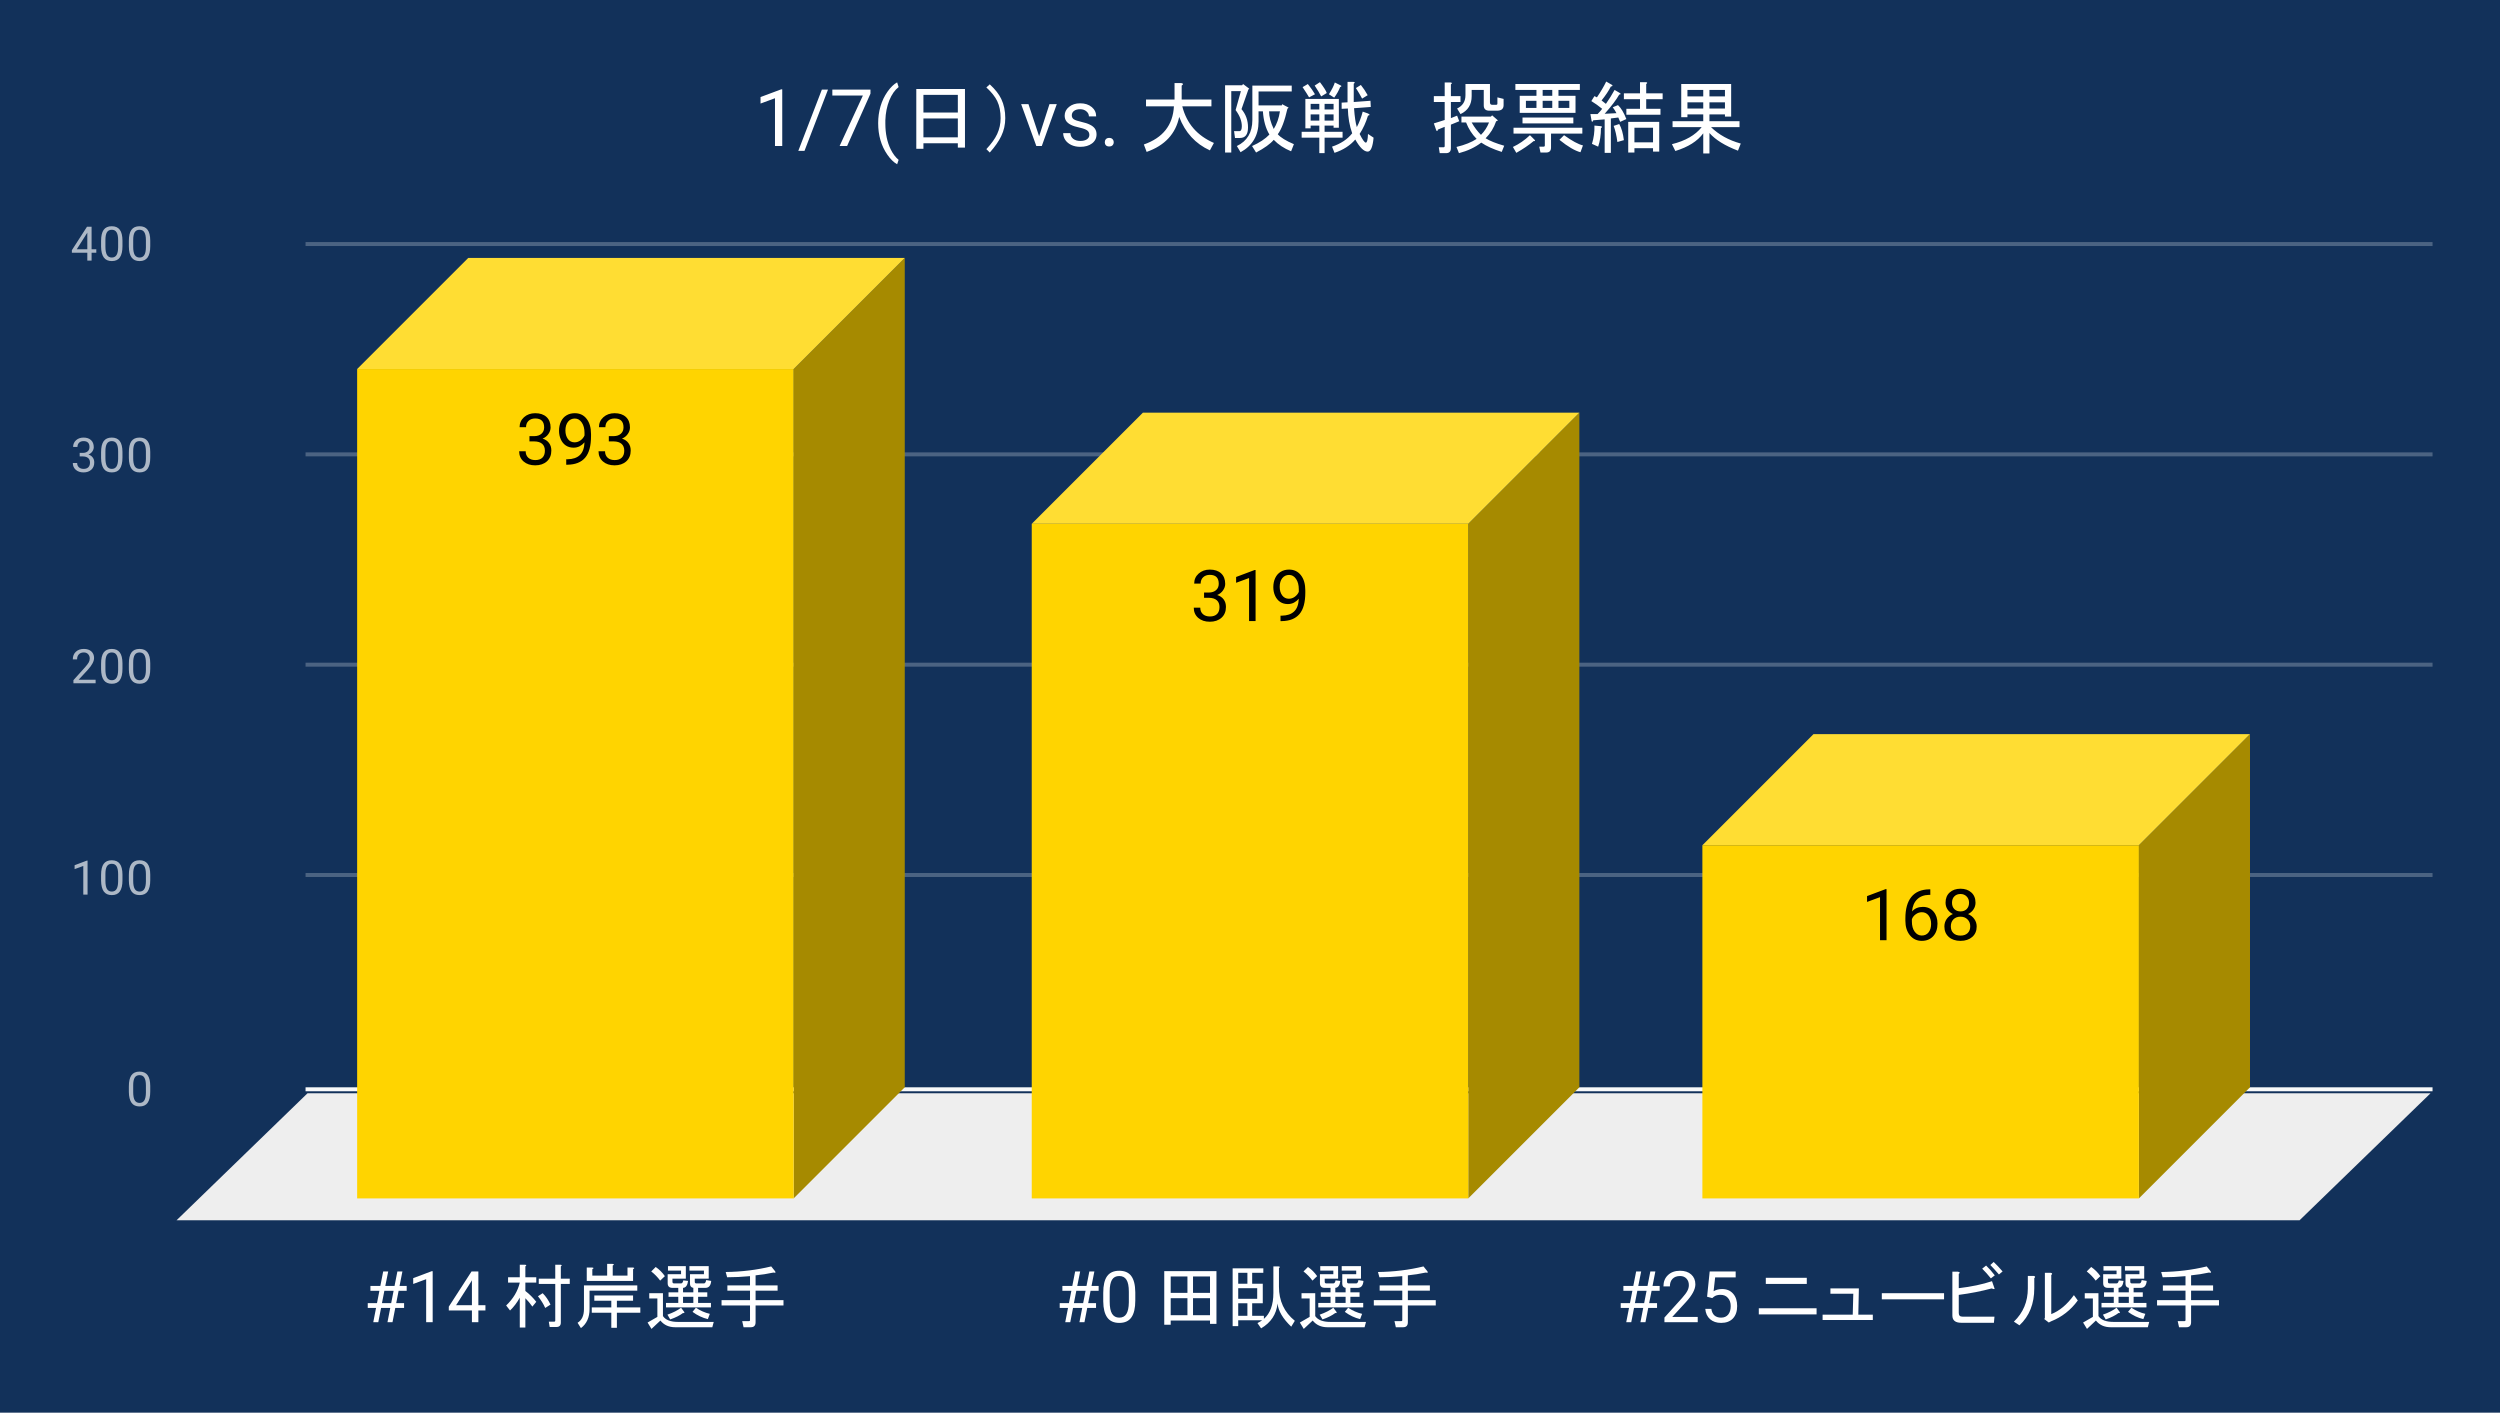
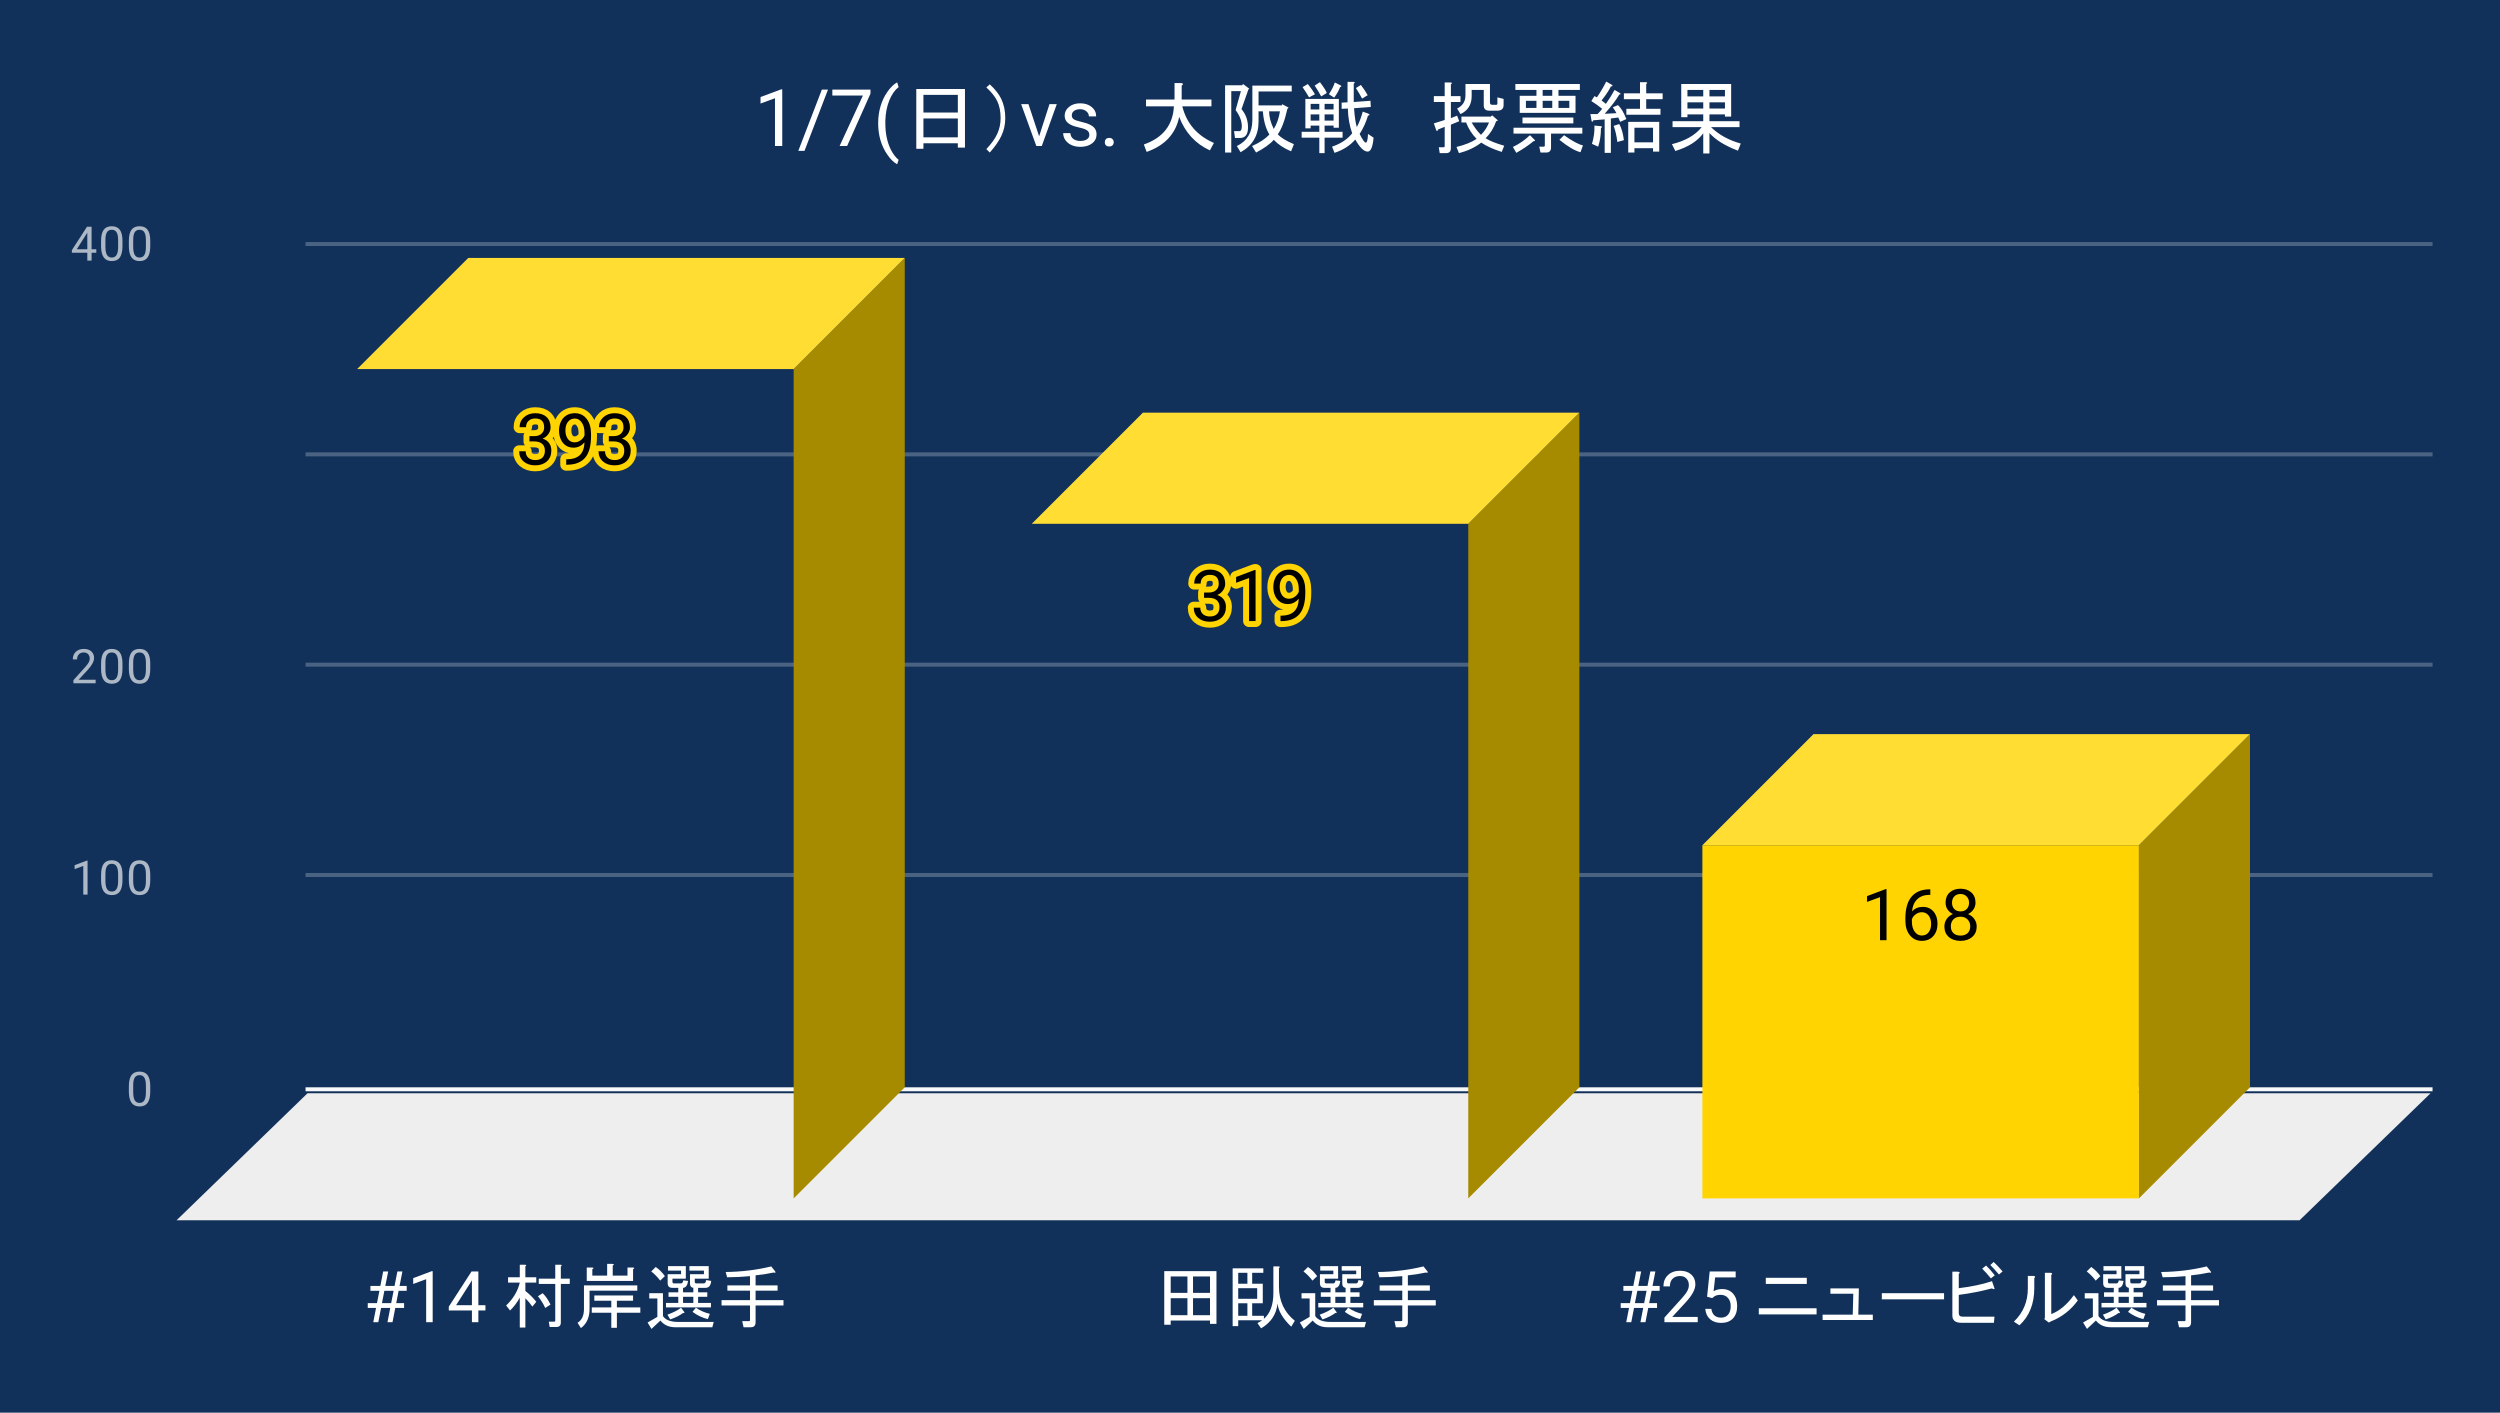
<svg xmlns="http://www.w3.org/2000/svg" version="1.1" viewBox="0.0 0.0 630.0 356.0" fill="none" stroke="none" stroke-linecap="square" stroke-miterlimit="10" width="630" height="356">
  <path fill="#12315a" d="M0 0L630.0 0L630.0 356.0L0 356.0L0 0Z" fill-rule="nonzero" />
  <path stroke="#f8f9fa" stroke-width="1.0" stroke-linecap="butt" d="M77.5 274.5L612.5 274.5" fill-rule="nonzero" />
  <path fill="#eeeeee" d="M44.5 307.5L77.5 275.5L612.5 275.5L579.5 307.5Z" fill-rule="nonzero" />
  <path stroke="#4b6382" stroke-width="1.0" stroke-linecap="butt" d="M77.5 220.5L612.5 220.5" fill-rule="nonzero" />
  <path stroke="#4b6382" stroke-width="1.0" stroke-linecap="butt" d="M77.5 167.5L612.5 167.5" fill-rule="nonzero" />
  <path stroke="#4b6382" stroke-width="1.0" stroke-linecap="butt" d="M77.5 114.5L612.5 114.5" fill-rule="nonzero" />
  <path stroke="#4b6382" stroke-width="1.0" stroke-linecap="butt" d="M77.5 61.5L612.5 61.5" fill-rule="nonzero" />
  <clipPath id="id_0">
    <path d="M44.8 61.167L612.2 61.167L612.2 307.2L44.8 307.2L44.8 61.167Z" clip-rule="nonzero" />
  </clipPath>
  <path fill="#a68a00" clip-path="url(#id_0)" d="M228.0 65.0L228.0 274.0L200.0 302.0L200.0 93.0Z" fill-rule="nonzero" />
  <path fill="#ffdd33" clip-path="url(#id_0)" d="M200.0 93.0L90.0 93.0L118.0 65.0L228.0 65.0Z" fill-rule="nonzero" />
  <path stroke="#000000" stroke-width="2.0" stroke-linecap="butt" stroke-opacity="0.0" clip-path="url(#id_0)" d="M200.0 302.0L90.0 302.0L90.0 93.0L200.0 93.0Z" fill-rule="nonzero" />
-   <path fill="#ffd400" clip-path="url(#id_0)" d="M200.0 302.0L90.0 302.0L90.0 93.0L200.0 93.0Z" fill-rule="nonzero" />
  <path fill="#a68a00" clip-path="url(#id_0)" d="M398.0 104.0L398.0 274.0L370.0 302.0L370.0 132.0Z" fill-rule="nonzero" />
  <path fill="#ffdd33" clip-path="url(#id_0)" d="M370.0 132.0L260.0 132.0L288.0 104.0L398.0 104.0Z" fill-rule="nonzero" />
  <path stroke="#000000" stroke-width="2.0" stroke-linecap="butt" stroke-opacity="0.0" clip-path="url(#id_0)" d="M370.0 302.0L260.0 302.0L260.0 132.0L370.0 132.0Z" fill-rule="nonzero" />
-   <path fill="#ffd400" clip-path="url(#id_0)" d="M370.0 302.0L260.0 302.0L260.0 132.0L370.0 132.0Z" fill-rule="nonzero" />
  <path fill="#a68a00" clip-path="url(#id_0)" d="M567.0 185.0L567.0 274.0L539.0 302.0L539.0 213.0Z" fill-rule="nonzero" />
  <path fill="#ffdd33" clip-path="url(#id_0)" d="M539.0 213.0L429.0 213.0L457.0 185.0L567.0 185.0Z" fill-rule="nonzero" />
  <path stroke="#000000" stroke-width="2.0" stroke-linecap="butt" stroke-opacity="0.0" clip-path="url(#id_0)" d="M539.0 302.0L429.0 302.0L429.0 213.0L539.0 213.0Z" fill-rule="nonzero" />
  <path fill="#ffd400" clip-path="url(#id_0)" d="M539.0 302.0L429.0 302.0L429.0 213.0L539.0 213.0Z" fill-rule="nonzero" />
  <path stroke="#ffd400" stroke-width="3.0" stroke-linejoin="round" stroke-linecap="round" d="M133.422 109.907L134.656 109.907Q135.797 109.892 136.453 109.298Q137.125 108.704 137.125 107.704Q137.125 105.454 134.875 105.454Q133.828 105.454 133.188 106.064Q132.562 106.657 132.562 107.657L130.938 107.657Q130.938 106.142 132.047 105.142Q133.172 104.126 134.875 104.126Q136.688 104.126 137.719 105.079Q138.75 106.032 138.75 107.735Q138.75 108.579 138.203 109.36Q137.672 110.142 136.734 110.532Q137.781 110.86 138.359 111.642Q138.938 112.407 138.938 113.532Q138.938 115.251 137.812 116.267Q136.688 117.267 134.875 117.267Q133.078 117.267 131.953 116.298Q130.828 115.314 130.828 113.72L132.469 113.72Q132.469 114.735 133.125 115.345Q133.781 115.939 134.891 115.939Q136.062 115.939 136.688 115.329Q137.312 114.72 137.312 113.564Q137.312 112.439 136.625 111.845Q135.938 111.251 134.656 111.235L133.422 111.235L133.422 109.907ZM147.297 111.47Q146.781 112.079 146.078 112.454Q145.375 112.814 144.531 112.814Q143.422 112.814 142.594 112.267Q141.781 111.72 141.328 110.735Q140.875 109.751 140.875 108.548Q140.875 107.267 141.359 106.235Q141.859 105.204 142.75 104.673Q143.641 104.126 144.844 104.126Q146.734 104.126 147.828 105.548Q148.938 106.954 148.938 109.407L148.938 109.892Q148.938 113.626 147.453 115.345Q145.984 117.064 143.0 117.11L142.688 117.11L142.688 115.735L143.031 115.735Q145.031 115.704 146.109 114.689Q147.203 113.673 147.297 111.47ZM144.797 111.47Q145.609 111.47 146.297 110.97Q146.984 110.47 147.297 109.735L147.297 109.079Q147.297 107.485 146.609 106.485Q145.922 105.47 144.859 105.47Q143.781 105.47 143.125 106.298Q142.484 107.126 142.484 108.47Q142.484 109.767 143.109 110.626Q143.734 111.47 144.797 111.47ZM153.422 109.907L154.656 109.907Q155.797 109.892 156.453 109.298Q157.125 108.704 157.125 107.704Q157.125 105.454 154.875 105.454Q153.828 105.454 153.188 106.064Q152.562 106.657 152.562 107.657L150.938 107.657Q150.938 106.142 152.047 105.142Q153.172 104.126 154.875 104.126Q156.688 104.126 157.719 105.079Q158.75 106.032 158.75 107.735Q158.75 108.579 158.203 109.36Q157.672 110.142 156.734 110.532Q157.781 110.86 158.359 111.642Q158.938 112.407 158.938 113.532Q158.938 115.251 157.812 116.267Q156.688 117.267 154.875 117.267Q153.078 117.267 151.953 116.298Q150.828 115.314 150.828 113.72L152.469 113.72Q152.469 114.735 153.125 115.345Q153.781 115.939 154.891 115.939Q156.062 115.939 156.688 115.329Q157.312 114.72 157.312 113.564Q157.312 112.439 156.625 111.845Q155.938 111.251 154.656 111.235L153.422 111.235L153.422 109.907Z" fill-rule="nonzero" />
  <path fill="#000000" d="M133.422 109.907L134.656 109.907Q135.797 109.892 136.453 109.298Q137.125 108.704 137.125 107.704Q137.125 105.454 134.875 105.454Q133.828 105.454 133.188 106.064Q132.562 106.657 132.562 107.657L130.938 107.657Q130.938 106.142 132.047 105.142Q133.172 104.126 134.875 104.126Q136.688 104.126 137.719 105.079Q138.75 106.032 138.75 107.735Q138.75 108.579 138.203 109.36Q137.672 110.142 136.734 110.532Q137.781 110.86 138.359 111.642Q138.938 112.407 138.938 113.532Q138.938 115.251 137.812 116.267Q136.688 117.267 134.875 117.267Q133.078 117.267 131.953 116.298Q130.828 115.314 130.828 113.72L132.469 113.72Q132.469 114.735 133.125 115.345Q133.781 115.939 134.891 115.939Q136.062 115.939 136.688 115.329Q137.312 114.72 137.312 113.564Q137.312 112.439 136.625 111.845Q135.938 111.251 134.656 111.235L133.422 111.235L133.422 109.907ZM147.297 111.47Q146.781 112.079 146.078 112.454Q145.375 112.814 144.531 112.814Q143.422 112.814 142.594 112.267Q141.781 111.72 141.328 110.735Q140.875 109.751 140.875 108.548Q140.875 107.267 141.359 106.235Q141.859 105.204 142.75 104.673Q143.641 104.126 144.844 104.126Q146.734 104.126 147.828 105.548Q148.938 106.954 148.938 109.407L148.938 109.892Q148.938 113.626 147.453 115.345Q145.984 117.064 143.0 117.11L142.688 117.11L142.688 115.735L143.031 115.735Q145.031 115.704 146.109 114.689Q147.203 113.673 147.297 111.47ZM144.797 111.47Q145.609 111.47 146.297 110.97Q146.984 110.47 147.297 109.735L147.297 109.079Q147.297 107.485 146.609 106.485Q145.922 105.47 144.859 105.47Q143.781 105.47 143.125 106.298Q142.484 107.126 142.484 108.47Q142.484 109.767 143.109 110.626Q143.734 111.47 144.797 111.47ZM153.422 109.907L154.656 109.907Q155.797 109.892 156.453 109.298Q157.125 108.704 157.125 107.704Q157.125 105.454 154.875 105.454Q153.828 105.454 153.188 106.064Q152.562 106.657 152.562 107.657L150.938 107.657Q150.938 106.142 152.047 105.142Q153.172 104.126 154.875 104.126Q156.688 104.126 157.719 105.079Q158.75 106.032 158.75 107.735Q158.75 108.579 158.203 109.36Q157.672 110.142 156.734 110.532Q157.781 110.86 158.359 111.642Q158.938 112.407 158.938 113.532Q158.938 115.251 157.812 116.267Q156.688 117.267 154.875 117.267Q153.078 117.267 151.953 116.298Q150.828 115.314 150.828 113.72L152.469 113.72Q152.469 114.735 153.125 115.345Q153.781 115.939 154.891 115.939Q156.062 115.939 156.688 115.329Q157.312 114.72 157.312 113.564Q157.312 112.439 156.625 111.845Q155.938 111.251 154.656 111.235L153.422 111.235L153.422 109.907Z" fill-rule="nonzero" />
  <path stroke="#ffd400" stroke-width="3.0" stroke-linejoin="round" stroke-linecap="round" d="M303.422 149.318L304.656 149.318Q305.797 149.303 306.453 148.709Q307.125 148.115 307.125 147.115Q307.125 144.865 304.875 144.865Q303.828 144.865 303.188 145.475Q302.562 146.068 302.562 147.068L300.938 147.068Q300.938 145.553 302.047 144.553Q303.172 143.537 304.875 143.537Q306.688 143.537 307.719 144.49Q308.75 145.443 308.75 147.147Q308.75 147.99 308.203 148.772Q307.672 149.553 306.734 149.943Q307.781 150.272 308.359 151.053Q308.938 151.818 308.938 152.943Q308.938 154.662 307.812 155.678Q306.688 156.678 304.875 156.678Q303.078 156.678 301.953 155.709Q300.828 154.725 300.828 153.131L302.469 153.131Q302.469 154.147 303.125 154.756Q303.781 155.35 304.891 155.35Q306.062 155.35 306.688 154.74Q307.312 154.131 307.312 152.975Q307.312 151.85 306.625 151.256Q305.938 150.662 304.656 150.647L303.422 150.647L303.422 149.318ZM316.406 156.506L314.766 156.506L314.766 145.662L311.5 146.865L311.5 145.397L316.156 143.647L316.406 143.647L316.406 156.506ZM327.297 150.881Q326.781 151.49 326.078 151.865Q325.375 152.225 324.531 152.225Q323.422 152.225 322.594 151.678Q321.781 151.131 321.328 150.147Q320.875 149.162 320.875 147.959Q320.875 146.678 321.359 145.647Q321.859 144.615 322.75 144.084Q323.641 143.537 324.844 143.537Q326.734 143.537 327.828 144.959Q328.938 146.365 328.938 148.818L328.938 149.303Q328.938 153.037 327.453 154.756Q325.984 156.475 323.0 156.522L322.688 156.522L322.688 155.147L323.031 155.147Q325.031 155.115 326.109 154.1Q327.203 153.084 327.297 150.881ZM324.797 150.881Q325.609 150.881 326.297 150.381Q326.984 149.881 327.297 149.147L327.297 148.49Q327.297 146.897 326.609 145.897Q325.922 144.881 324.859 144.881Q323.781 144.881 323.125 145.709Q322.484 146.537 322.484 147.881Q322.484 149.178 323.109 150.037Q323.734 150.881 324.797 150.881Z" fill-rule="nonzero" />
  <path fill="#000000" d="M303.422 149.318L304.656 149.318Q305.797 149.303 306.453 148.709Q307.125 148.115 307.125 147.115Q307.125 144.865 304.875 144.865Q303.828 144.865 303.188 145.475Q302.562 146.068 302.562 147.068L300.938 147.068Q300.938 145.553 302.047 144.553Q303.172 143.537 304.875 143.537Q306.688 143.537 307.719 144.49Q308.75 145.443 308.75 147.147Q308.75 147.99 308.203 148.772Q307.672 149.553 306.734 149.943Q307.781 150.272 308.359 151.053Q308.938 151.818 308.938 152.943Q308.938 154.662 307.812 155.678Q306.688 156.678 304.875 156.678Q303.078 156.678 301.953 155.709Q300.828 154.725 300.828 153.131L302.469 153.131Q302.469 154.147 303.125 154.756Q303.781 155.35 304.891 155.35Q306.062 155.35 306.688 154.74Q307.312 154.131 307.312 152.975Q307.312 151.85 306.625 151.256Q305.938 150.662 304.656 150.647L303.422 150.647L303.422 149.318ZM316.406 156.506L314.766 156.506L314.766 145.662L311.5 146.865L311.5 145.397L316.156 143.647L316.406 143.647L316.406 156.506ZM327.297 150.881Q326.781 151.49 326.078 151.865Q325.375 152.225 324.531 152.225Q323.422 152.225 322.594 151.678Q321.781 151.131 321.328 150.147Q320.875 149.162 320.875 147.959Q320.875 146.678 321.359 145.647Q321.859 144.615 322.75 144.084Q323.641 143.537 324.844 143.537Q326.734 143.537 327.828 144.959Q328.938 146.365 328.938 148.818L328.938 149.303Q328.938 153.037 327.453 154.756Q325.984 156.475 323.0 156.522L322.688 156.522L322.688 155.147L323.031 155.147Q325.031 155.115 326.109 154.1Q327.203 153.084 327.297 150.881ZM324.797 150.881Q325.609 150.881 326.297 150.381Q326.984 149.881 327.297 149.147L327.297 148.49Q327.297 146.897 326.609 145.897Q325.922 144.881 324.859 144.881Q323.781 144.881 323.125 145.709Q322.484 146.537 322.484 147.881Q322.484 149.178 323.109 150.037Q323.734 150.881 324.797 150.881Z" fill-rule="nonzero" />
  <path stroke="#ffd400" stroke-width="3.0" stroke-linejoin="round" stroke-linecap="round" d="M475.406 236.926L473.766 236.926L473.766 226.082L470.5 227.285L470.5 225.817L475.156 224.067L475.406 224.067L475.406 236.926ZM486.438 224.113L486.438 225.504L486.141 225.504Q484.25 225.535 483.125 226.629Q482.0 227.707 481.828 229.692Q482.828 228.535 484.578 228.535Q486.25 228.535 487.25 229.723Q488.25 230.895 488.25 232.754Q488.25 234.723 487.172 235.91Q486.094 237.098 484.281 237.098Q482.453 237.098 481.297 235.692Q480.156 234.285 480.156 232.051L480.156 231.426Q480.156 227.895 481.656 226.035Q483.172 224.16 486.156 224.113L486.438 224.113ZM484.312 229.879Q483.469 229.879 482.766 230.395Q482.062 230.895 481.797 231.645L481.797 232.238Q481.797 233.817 482.5 234.785Q483.219 235.754 484.281 235.754Q485.375 235.754 486.0 234.957Q486.641 234.145 486.641 232.832Q486.641 231.504 486.0 230.692Q485.359 229.879 484.312 229.879ZM497.828 227.473Q497.828 228.426 497.312 229.176Q496.812 229.926 495.953 230.348Q496.953 230.77 497.531 231.598Q498.125 232.426 498.125 233.473Q498.125 235.129 497.0 236.113Q495.875 237.098 494.047 237.098Q492.203 237.098 491.094 236.113Q489.984 235.129 489.984 233.473Q489.984 232.442 490.547 231.613Q491.125 230.77 492.125 230.332Q491.266 229.91 490.766 229.16Q490.281 228.41 490.281 227.473Q490.281 225.848 491.312 224.91Q492.359 223.957 494.047 223.957Q495.734 223.957 496.781 224.91Q497.828 225.848 497.828 227.473ZM496.5 233.442Q496.5 232.363 495.812 231.692Q495.141 231.004 494.031 231.004Q492.938 231.004 492.266 231.676Q491.609 232.348 491.609 233.442Q491.609 234.52 492.25 235.145Q492.906 235.77 494.047 235.77Q495.203 235.77 495.844 235.145Q496.5 234.52 496.5 233.442ZM494.047 225.285Q493.094 225.285 492.5 225.879Q491.906 226.473 491.906 227.488Q491.906 228.473 492.484 229.082Q493.078 229.676 494.047 229.676Q495.031 229.676 495.609 229.082Q496.203 228.473 496.203 227.504Q496.203 226.52 495.594 225.91Q494.984 225.285 494.047 225.285Z" fill-rule="nonzero" />
  <path fill="#000000" d="M475.406 236.926L473.766 236.926L473.766 226.082L470.5 227.285L470.5 225.817L475.156 224.067L475.406 224.067L475.406 236.926ZM486.438 224.113L486.438 225.504L486.141 225.504Q484.25 225.535 483.125 226.629Q482.0 227.707 481.828 229.692Q482.828 228.535 484.578 228.535Q486.25 228.535 487.25 229.723Q488.25 230.895 488.25 232.754Q488.25 234.723 487.172 235.91Q486.094 237.098 484.281 237.098Q482.453 237.098 481.297 235.692Q480.156 234.285 480.156 232.051L480.156 231.426Q480.156 227.895 481.656 226.035Q483.172 224.16 486.156 224.113L486.438 224.113ZM484.312 229.879Q483.469 229.879 482.766 230.395Q482.062 230.895 481.797 231.645L481.797 232.238Q481.797 233.817 482.5 234.785Q483.219 235.754 484.281 235.754Q485.375 235.754 486.0 234.957Q486.641 234.145 486.641 232.832Q486.641 231.504 486.0 230.692Q485.359 229.879 484.312 229.879ZM497.828 227.473Q497.828 228.426 497.312 229.176Q496.812 229.926 495.953 230.348Q496.953 230.77 497.531 231.598Q498.125 232.426 498.125 233.473Q498.125 235.129 497.0 236.113Q495.875 237.098 494.047 237.098Q492.203 237.098 491.094 236.113Q489.984 235.129 489.984 233.473Q489.984 232.442 490.547 231.613Q491.125 230.77 492.125 230.332Q491.266 229.91 490.766 229.16Q490.281 228.41 490.281 227.473Q490.281 225.848 491.312 224.91Q492.359 223.957 494.047 223.957Q495.734 223.957 496.781 224.91Q497.828 225.848 497.828 227.473ZM496.5 233.442Q496.5 232.363 495.812 231.692Q495.141 231.004 494.031 231.004Q492.938 231.004 492.266 231.676Q491.609 232.348 491.609 233.442Q491.609 234.52 492.25 235.145Q492.906 235.77 494.047 235.77Q495.203 235.77 495.844 235.145Q496.5 234.52 496.5 233.442ZM494.047 225.285Q493.094 225.285 492.5 225.879Q491.906 226.473 491.906 227.488Q491.906 228.473 492.484 229.082Q493.078 229.676 494.047 229.676Q495.031 229.676 495.609 229.082Q496.203 228.473 496.203 227.504Q496.203 226.52 495.594 225.91Q494.984 225.285 494.047 225.285Z" fill-rule="nonzero" />
  <path fill="#adb8c6" d="M37.862 275.059Q37.862 276.966 37.206 277.903Q36.566 278.825 35.175 278.825Q33.816 278.825 33.159 277.919Q32.503 277.012 32.472 275.2L32.472 273.762Q32.472 271.872 33.112 270.966Q33.769 270.044 35.159 270.044Q36.534 270.044 37.191 270.934Q37.847 271.809 37.862 273.653L37.862 275.059ZM36.769 273.575Q36.769 272.2 36.378 271.575Q36.003 270.934 35.159 270.934Q34.331 270.934 33.941 271.575Q33.566 272.2 33.566 273.497L33.566 275.231Q33.566 276.606 33.956 277.278Q34.362 277.934 35.175 277.934Q35.972 277.934 36.362 277.309Q36.753 276.684 36.769 275.356L36.769 273.575Z" fill-rule="nonzero" />
  <path fill="#adb8c6" d="M22.066 225.442L20.988 225.442L20.988 218.223L18.8 219.02L18.8 218.035L21.909 216.864L22.066 216.864L22.066 225.442ZM30.863 221.801Q30.863 223.707 30.206 224.645Q29.566 225.567 28.175 225.567Q26.816 225.567 26.159 224.66Q25.503 223.754 25.472 221.942L25.472 220.504Q25.472 218.614 26.113 217.707Q26.769 216.785 28.159 216.785Q29.534 216.785 30.191 217.676Q30.847 218.551 30.863 220.395L30.863 221.801ZM29.769 220.317Q29.769 218.942 29.378 218.317Q29.003 217.676 28.159 217.676Q27.331 217.676 26.941 218.317Q26.566 218.942 26.566 220.239L26.566 221.973Q26.566 223.348 26.956 224.02Q27.363 224.676 28.175 224.676Q28.972 224.676 29.363 224.051Q29.753 223.426 29.769 222.098L29.769 220.317ZM37.862 221.801Q37.862 223.707 37.206 224.645Q36.566 225.567 35.175 225.567Q33.816 225.567 33.159 224.66Q32.503 223.754 32.472 221.942L32.472 220.504Q32.472 218.614 33.112 217.707Q33.769 216.785 35.159 216.785Q36.534 216.785 37.191 217.676Q37.847 218.551 37.862 220.395L37.862 221.801ZM36.769 220.317Q36.769 218.942 36.378 218.317Q36.003 217.676 35.159 217.676Q34.331 217.676 33.941 218.317Q33.566 218.942 33.566 220.239L33.566 221.973Q33.566 223.348 33.956 224.02Q34.362 224.676 35.175 224.676Q35.972 224.676 36.362 224.051Q36.753 223.426 36.769 222.098L36.769 220.317Z" fill-rule="nonzero" />
  <path fill="#adb8c6" d="M24.097 172.183L18.503 172.183L18.503 171.402L21.456 168.121Q22.113 167.371 22.363 166.918Q22.613 166.449 22.613 165.949Q22.613 165.277 22.206 164.855Q21.816 164.418 21.128 164.418Q20.331 164.418 19.878 164.886Q19.425 165.34 19.425 166.168L18.347 166.168Q18.347 164.98 19.097 164.261Q19.863 163.527 21.128 163.527Q22.331 163.527 23.019 164.152Q23.706 164.777 23.706 165.824Q23.706 167.074 22.097 168.824L19.816 171.293L24.097 171.293L24.097 172.183ZM30.863 168.543Q30.863 170.449 30.206 171.386Q29.566 172.308 28.175 172.308Q26.816 172.308 26.159 171.402Q25.503 170.496 25.472 168.683L25.472 167.246Q25.472 165.355 26.113 164.449Q26.769 163.527 28.159 163.527Q29.534 163.527 30.191 164.418Q30.847 165.293 30.863 167.136L30.863 168.543ZM29.769 167.058Q29.769 165.683 29.378 165.058Q29.003 164.418 28.159 164.418Q27.331 164.418 26.941 165.058Q26.566 165.683 26.566 166.98L26.566 168.715Q26.566 170.09 26.956 170.761Q27.363 171.418 28.175 171.418Q28.972 171.418 29.363 170.793Q29.753 170.168 29.769 168.84L29.769 167.058ZM37.862 168.543Q37.862 170.449 37.206 171.386Q36.566 172.308 35.175 172.308Q33.816 172.308 33.159 171.402Q32.503 170.496 32.472 168.683L32.472 167.246Q32.472 165.355 33.112 164.449Q33.769 163.527 35.159 163.527Q36.534 163.527 37.191 164.418Q37.847 165.293 37.862 167.136L37.862 168.543ZM36.769 167.058Q36.769 165.683 36.378 165.058Q36.003 164.418 35.159 164.418Q34.331 164.418 33.941 165.058Q33.566 165.683 33.566 166.98L33.566 168.715Q33.566 170.09 33.956 170.761Q34.362 171.418 35.175 171.418Q35.972 171.418 36.362 170.793Q36.753 170.168 36.769 168.84L36.769 167.058Z" fill-rule="nonzero" />
-   <path fill="#adb8c6" d="M20.081 114.128L20.894 114.128Q21.675 114.112 22.113 113.722Q22.55 113.331 22.55 112.659Q22.55 111.159 21.05 111.159Q20.347 111.159 19.925 111.566Q19.519 111.972 19.519 112.628L18.425 112.628Q18.425 111.612 19.159 110.941Q19.909 110.269 21.05 110.269Q22.253 110.269 22.941 110.909Q23.628 111.55 23.628 112.691Q23.628 113.253 23.269 113.769Q22.909 114.284 22.284 114.55Q22.988 114.769 23.363 115.284Q23.753 115.8 23.753 116.55Q23.753 117.691 23.003 118.378Q22.253 119.05 21.05 119.05Q19.863 119.05 19.097 118.394Q18.347 117.737 18.347 116.675L19.441 116.675Q19.441 117.347 19.878 117.753Q20.316 118.159 21.066 118.159Q21.847 118.159 22.253 117.753Q22.675 117.331 22.675 116.566Q22.675 115.831 22.222 115.441Q21.769 115.034 20.894 115.019L20.081 115.019L20.081 114.128ZM30.863 115.284Q30.863 117.191 30.206 118.128Q29.566 119.05 28.175 119.05Q26.816 119.05 26.159 118.144Q25.503 117.237 25.472 115.425L25.472 113.987Q25.472 112.097 26.113 111.191Q26.769 110.269 28.159 110.269Q29.534 110.269 30.191 111.159Q30.847 112.034 30.863 113.878L30.863 115.284ZM29.769 113.8Q29.769 112.425 29.378 111.8Q29.003 111.159 28.159 111.159Q27.331 111.159 26.941 111.8Q26.566 112.425 26.566 113.722L26.566 115.456Q26.566 116.831 26.956 117.503Q27.363 118.159 28.175 118.159Q28.972 118.159 29.363 117.534Q29.753 116.909 29.769 115.581L29.769 113.8ZM37.862 115.284Q37.862 117.191 37.206 118.128Q36.566 119.05 35.175 119.05Q33.816 119.05 33.159 118.144Q32.503 117.237 32.472 115.425L32.472 113.987Q32.472 112.097 33.112 111.191Q33.769 110.269 35.159 110.269Q36.534 110.269 37.191 111.159Q37.847 112.034 37.862 113.878L37.862 115.284ZM36.769 113.8Q36.769 112.425 36.378 111.8Q36.003 111.159 35.159 111.159Q34.331 111.159 33.941 111.8Q33.566 112.425 33.566 113.722L33.566 115.456Q33.566 116.831 33.956 117.503Q34.362 118.159 35.175 118.159Q35.972 118.159 36.362 117.534Q36.753 116.909 36.769 115.581L36.769 113.8Z" fill-rule="nonzero" />
  <path fill="#adb8c6" d="M23.081 62.807L24.269 62.807L24.269 63.682L23.081 63.682L23.081 65.667L22.003 65.667L22.003 63.682L18.113 63.682L18.113 63.042L21.925 57.135L23.081 57.135L23.081 62.807ZM19.347 62.807L22.003 62.807L22.003 58.62L21.863 58.854L19.347 62.807ZM30.863 62.026Q30.863 63.932 30.206 64.87Q29.566 65.792 28.175 65.792Q26.816 65.792 26.159 64.885Q25.503 63.979 25.472 62.167L25.472 60.729Q25.472 58.839 26.113 57.932Q26.769 57.01 28.159 57.01Q29.534 57.01 30.191 57.901Q30.847 58.776 30.863 60.62L30.863 62.026ZM29.769 60.542Q29.769 59.167 29.378 58.542Q29.003 57.901 28.159 57.901Q27.331 57.901 26.941 58.542Q26.566 59.167 26.566 60.464L26.566 62.198Q26.566 63.573 26.956 64.245Q27.363 64.901 28.175 64.901Q28.972 64.901 29.363 64.276Q29.753 63.651 29.769 62.323L29.769 60.542ZM37.862 62.026Q37.862 63.932 37.206 64.87Q36.566 65.792 35.175 65.792Q33.816 65.792 33.159 64.885Q32.503 63.979 32.472 62.167L32.472 60.729Q32.472 58.839 33.112 57.932Q33.769 57.01 35.159 57.01Q36.534 57.01 37.191 57.901Q37.847 58.776 37.862 60.62L37.862 62.026ZM36.769 60.542Q36.769 59.167 36.378 58.542Q36.003 57.901 35.159 57.901Q34.331 57.901 33.941 58.542Q33.566 59.167 33.566 60.464L33.566 62.198Q33.566 63.573 33.956 64.245Q34.362 64.901 35.175 64.901Q35.972 64.901 36.362 64.276Q36.753 63.651 36.769 62.323L36.769 60.542Z" fill-rule="nonzero" />
  <path fill="#ffffff" d="M98.346 329.591L96.033 329.591L95.33 333.2L94.064 333.2L94.767 329.591L92.674 329.591L92.674 328.387L95.002 328.387L95.611 325.278L93.346 325.278L93.346 324.059L95.846 324.059L96.564 320.403L97.83 320.403L97.096 324.059L99.424 324.059L100.142 320.403L101.408 320.403L100.689 324.059L102.486 324.059L102.486 325.278L100.455 325.278L99.846 328.387L101.83 328.387L101.83 329.591L99.611 329.591L98.908 333.2L97.642 333.2L98.346 329.591ZM96.252 328.387L98.58 328.387L99.189 325.278L96.861 325.278L96.252 328.387ZM109.033 333.2L107.392 333.2L107.392 322.356L104.127 323.559L104.127 322.091L108.783 320.341L109.033 320.341L109.033 333.2ZM120.549 328.903L122.33 328.903L122.33 330.231L120.549 330.231L120.549 333.2L118.924 333.2L118.924 330.231L113.096 330.231L113.096 329.278L118.83 320.403L120.549 320.403L120.549 328.903ZM114.939 328.903L118.924 328.903L118.924 322.622L118.721 322.981L114.939 328.903Z" fill-rule="nonzero" />
  <path fill="#ffffff" d="M127.549 328.981Q130.221 326.45 130.986 323.216L128.033 323.216L128.033 321.872L130.986 321.872L130.986 318.716L132.33 318.716Q132.892 318.778 132.392 319.137L132.392 321.872L135.142 321.872L135.142 323.216L132.392 323.216L132.392 325.325Q133.939 326.512 135.142 328.059L134.158 329.262Q133.314 328.059 132.392 327.153L132.392 334.544L130.986 334.544L130.986 327.012Q129.939 328.903 128.533 330.247L127.549 328.981ZM141.252 318.716Q141.814 318.778 141.33 319.137L141.33 322.231L143.58 322.231L143.58 323.559L141.33 323.559L141.33 333.278Q141.33 334.403 140.205 334.403L138.517 334.403L138.299 333.059L139.642 333.059Q139.924 333.059 139.924 332.778L139.924 323.559L135.767 323.559L135.767 322.231L139.924 322.231L139.924 318.716L141.252 318.716ZM136.752 325.887Q137.955 327.075 138.721 328.762L137.392 329.606Q136.752 328.137 135.564 326.653L136.752 325.887ZM145.549 333.341Q147.158 332.356 147.158 329.887L147.158 323.919L160.596 323.919L160.596 325.247L148.564 325.247L148.564 329.887Q148.564 333.059 146.392 334.684L145.549 333.341ZM155.455 329.466L161.361 329.466L161.361 330.809L155.455 330.809L155.455 334.606L154.049 334.606L154.049 330.809L149.127 330.809L149.127 329.466L154.049 329.466L154.049 327.778L149.767 327.778L149.767 326.45L159.533 326.45L159.533 327.778L155.455 327.778L155.455 329.466ZM154.408 321.45L158.127 321.45L158.127 319.419L159.471 319.419Q160.174 319.481 159.533 319.841L159.533 322.794L147.861 322.794L147.861 319.419L149.205 319.419Q149.908 319.481 149.267 319.841L149.267 321.45L153.002 321.45L153.002 318.497L154.33 318.497Q155.033 318.575 154.408 318.919L154.408 321.45ZM179.861 333.122L179.502 334.466L170.158 334.466Q167.767 334.466 166.424 332.778L164.174 334.887L163.189 333.278L165.658 331.856L165.658 327.216L163.611 327.216L163.611 325.887L167.064 325.887L167.064 331.653Q168.049 333.122 170.861 333.122L179.861 333.122ZM177.392 323.419Q177.814 323.419 177.955 322.575L179.221 322.794Q179.08 324.544 177.752 324.544L175.924 324.544L175.924 325.669L178.236 325.669L178.236 326.794L175.924 326.794L175.924 328.341L179.158 328.341L179.158 329.466L167.83 329.466L167.83 328.341L170.924 328.341L170.924 326.794L168.471 326.794L168.471 325.669L170.924 325.669L170.924 324.544L169.455 324.544Q168.252 324.544 168.252 323.356L168.252 321.106L171.627 321.106L171.627 320.184L168.33 320.184L168.33 319.059L172.83 319.059L172.83 322.231L169.455 322.231L169.455 322.997Q169.455 323.419 169.877 323.419L171.627 323.419Q172.049 323.419 172.189 322.653L173.392 322.794Q173.174 324.481 172.127 324.544L172.127 325.669L174.721 325.669L174.721 324.544Q173.877 324.403 173.877 323.497L173.877 321.106L177.392 321.106L177.392 320.184L173.736 320.184L173.736 319.059L178.596 319.059L178.596 322.231L175.08 322.231L175.08 322.997Q175.08 323.419 175.502 323.419L177.392 323.419ZM175.361 329.544Q177.049 330.669 178.877 331.091L178.377 332.419Q176.346 331.934 174.517 330.591L175.361 329.544ZM168.189 331.294Q170.361 330.528 171.627 329.544L172.408 330.591Q172.611 331.012 172.127 330.872Q170.924 331.794 168.892 332.497L168.189 331.294ZM172.127 326.794L172.127 328.341L174.721 328.341L174.721 326.794L172.127 326.794ZM165.236 319.278Q166.564 320.184 167.549 321.591L166.361 322.716Q165.439 321.45 164.111 320.403L165.236 319.278ZM182.877 320.544Q188.924 320.466 194.346 319.137L195.252 320.262Q195.752 320.887 194.908 320.684Q192.658 321.169 190.408 321.387L190.408 323.919L195.955 323.919L195.955 325.247L190.408 325.247L190.408 327.637L197.439 327.637L197.439 328.981L190.408 328.981L190.408 333.2Q190.408 334.466 189.205 334.466L187.377 334.466L187.033 332.919L188.783 332.919Q189.002 332.919 189.002 332.7L189.002 328.981L181.83 328.981L181.83 327.637L189.002 327.637L189.002 325.247L183.299 325.247L183.299 323.919L189.002 323.919L189.002 321.591Q186.049 321.872 183.236 321.872L182.877 320.544Z" fill-rule="nonzero" />
-   <path fill="#ffffff" d="M272.719 329.591L270.406 329.591L269.703 333.2L268.438 333.2L269.141 329.591L267.047 329.591L267.047 328.387L269.375 328.387L269.984 325.278L267.719 325.278L267.719 324.059L270.219 324.059L270.938 320.403L272.203 320.403L271.469 324.059L273.797 324.059L274.516 320.403L275.781 320.403L275.062 324.059L276.859 324.059L276.859 325.278L274.828 325.278L274.219 328.387L276.203 328.387L276.203 329.591L273.984 329.591L273.281 333.2L272.016 333.2L272.719 329.591ZM270.625 328.387L272.953 328.387L273.562 325.278L271.234 325.278L270.625 328.387ZM286.094 327.747Q286.094 330.591 285.109 331.981Q284.141 333.372 282.062 333.372Q280.016 333.372 279.031 332.012Q278.047 330.653 278.016 327.966L278.016 325.794Q278.016 322.966 278.984 321.606Q279.969 320.231 282.047 320.231Q284.109 320.231 285.078 321.559Q286.062 322.872 286.094 325.637L286.094 327.747ZM284.469 325.512Q284.469 323.45 283.875 322.512Q283.297 321.559 282.047 321.559Q280.797 321.559 280.219 322.512Q279.656 323.45 279.641 325.387L279.641 327.997Q279.641 330.075 280.234 331.059Q280.844 332.044 282.062 332.044Q283.266 332.044 283.844 331.122Q284.438 330.184 284.469 328.184L284.469 325.512Z" fill-rule="nonzero" />
  <path fill="#ffffff" d="M299.234 327.153L295.016 327.153L295.016 331.434L299.234 331.434L299.234 327.153ZM299.234 325.809L299.234 321.669L295.016 321.669L295.016 325.809L299.234 325.809ZM300.641 321.669L300.641 325.809L304.922 325.809L304.922 321.669L300.641 321.669ZM304.922 331.434L304.922 327.153L300.641 327.153L300.641 331.434L304.922 331.434ZM306.547 333.622L304.922 333.622L304.922 332.778L295.016 332.778L295.016 333.841L293.391 333.841L293.391 320.325L306.547 320.325L306.547 333.622ZM322.297 324.262Q322.297 329.606 326.297 332.841L325.391 334.325Q322.219 331.294 321.938 328.481Q321.516 332.559 317.797 334.747L316.875 333.419Q317.719 332.981 318.078 332.7L312.031 332.7L312.031 334.184L310.625 334.184L310.625 319.622L318.359 319.622L318.359 320.747L315.547 320.747L315.547 323.497L318.219 323.497L318.219 328.419L315.547 328.419L315.547 331.575L318.5 331.575L318.5 332.356Q320.891 330.309 320.891 325.809L320.891 319.137L322.219 319.137Q322.781 319.2 322.297 319.559L322.297 324.262ZM312.031 328.419L312.031 331.575L314.344 331.575L314.344 328.419L312.031 328.419ZM312.031 327.294L316.812 327.294L316.812 324.622L312.031 324.622L312.031 327.294ZM312.031 320.747L312.031 323.497L314.344 323.497L314.344 320.747L312.031 320.747ZM344.234 333.122L343.875 334.466L334.531 334.466Q332.141 334.466 330.797 332.778L328.547 334.887L327.562 333.278L330.031 331.856L330.031 327.216L327.984 327.216L327.984 325.887L331.438 325.887L331.438 331.653Q332.422 333.122 335.234 333.122L344.234 333.122ZM341.766 323.419Q342.188 323.419 342.328 322.575L343.594 322.794Q343.453 324.544 342.125 324.544L340.297 324.544L340.297 325.669L342.609 325.669L342.609 326.794L340.297 326.794L340.297 328.341L343.531 328.341L343.531 329.466L332.203 329.466L332.203 328.341L335.297 328.341L335.297 326.794L332.844 326.794L332.844 325.669L335.297 325.669L335.297 324.544L333.828 324.544Q332.625 324.544 332.625 323.356L332.625 321.106L336.0 321.106L336.0 320.184L332.703 320.184L332.703 319.059L337.203 319.059L337.203 322.231L333.828 322.231L333.828 322.997Q333.828 323.419 334.25 323.419L336.0 323.419Q336.422 323.419 336.562 322.653L337.766 322.794Q337.547 324.481 336.5 324.544L336.5 325.669L339.094 325.669L339.094 324.544Q338.25 324.403 338.25 323.497L338.25 321.106L341.766 321.106L341.766 320.184L338.109 320.184L338.109 319.059L342.969 319.059L342.969 322.231L339.453 322.231L339.453 322.997Q339.453 323.419 339.875 323.419L341.766 323.419ZM339.734 329.544Q341.422 330.669 343.25 331.091L342.75 332.419Q340.719 331.934 338.891 330.591L339.734 329.544ZM332.562 331.294Q334.734 330.528 336.0 329.544L336.781 330.591Q336.984 331.012 336.5 330.872Q335.297 331.794 333.266 332.497L332.562 331.294ZM336.5 326.794L336.5 328.341L339.094 328.341L339.094 326.794L336.5 326.794ZM329.609 319.278Q330.938 320.184 331.922 321.591L330.734 322.716Q329.812 321.45 328.484 320.403L329.609 319.278ZM347.25 320.544Q353.297 320.466 358.719 319.137L359.625 320.262Q360.125 320.887 359.281 320.684Q357.031 321.169 354.781 321.387L354.781 323.919L360.328 323.919L360.328 325.247L354.781 325.247L354.781 327.637L361.812 327.637L361.812 328.981L354.781 328.981L354.781 333.2Q354.781 334.466 353.578 334.466L351.75 334.466L351.406 332.919L353.156 332.919Q353.375 332.919 353.375 332.7L353.375 328.981L346.203 328.981L346.203 327.637L353.375 327.637L353.375 325.247L347.672 325.247L347.672 323.919L353.375 323.919L353.375 321.591Q350.422 321.872 347.609 321.872L347.25 320.544Z" fill-rule="nonzero" />
  <path fill="#ffffff" d="M414.092 329.591L411.779 329.591L411.076 333.2L409.811 333.2L410.514 329.591L408.42 329.591L408.42 328.387L410.748 328.387L411.358 325.278L409.092 325.278L409.092 324.059L411.592 324.059L412.311 320.403L413.576 320.403L412.842 324.059L415.17 324.059L415.889 320.403L417.154 320.403L416.436 324.059L418.233 324.059L418.233 325.278L416.201 325.278L415.592 328.387L417.576 328.387L417.576 329.591L415.358 329.591L414.654 333.2L413.389 333.2L414.092 329.591ZM411.998 328.387L414.326 328.387L414.936 325.278L412.608 325.278L411.998 328.387ZM427.826 333.2L419.436 333.2L419.436 332.028L423.873 327.106Q424.858 325.997 425.217 325.294Q425.592 324.591 425.592 323.841Q425.592 322.841 424.983 322.2Q424.389 321.559 423.373 321.559Q422.154 321.559 421.483 322.262Q420.811 322.95 420.811 324.169L419.186 324.169Q419.186 322.403 420.326 321.325Q421.467 320.231 423.373 320.231Q425.154 320.231 426.186 321.169Q427.233 322.106 427.233 323.653Q427.233 325.544 424.826 328.153L421.404 331.872L427.826 331.872L427.826 333.2ZM430.186 326.778L430.842 320.403L437.389 320.403L437.389 321.903L432.217 321.903L431.826 325.387Q432.764 324.841 433.967 324.841Q435.717 324.841 436.733 325.997Q437.764 327.153 437.764 329.122Q437.764 331.106 436.701 332.247Q435.639 333.372 433.717 333.372Q432.014 333.372 430.936 332.434Q429.873 331.497 429.733 329.841L431.264 329.841Q431.42 330.934 432.045 331.497Q432.686 332.044 433.717 332.044Q434.858 332.044 435.498 331.278Q436.139 330.497 436.139 329.137Q436.139 327.856 435.436 327.075Q434.748 326.294 433.592 326.294Q432.529 326.294 431.92 326.762L431.483 327.122L430.186 326.778Z" fill-rule="nonzero" />
  <path fill="#ffffff" d="M443.217 329.684L457.779 329.684L457.779 331.231L443.217 331.231L443.217 329.684ZM444.983 322.012L455.311 322.012L455.311 323.559L444.983 323.559L444.983 322.012ZM471.951 332.637L459.295 332.637L459.295 331.294L466.889 331.294L467.029 326.028L461.264 326.028L461.264 324.684L468.436 324.684L468.295 331.294L471.951 331.294L471.951 332.637ZM474.217 327.434L474.217 325.887L489.904 325.887L489.904 327.434L474.217 327.434ZM502.545 324.481Q502.889 325.106 501.904 324.684Q497.967 325.747 493.608 326.309L493.608 330.872Q493.608 331.794 494.529 331.794L502.608 331.794L502.467 333.341L494.248 333.341Q491.998 333.341 491.998 331.512L491.998 320.466L493.404 320.466Q494.17 320.606 493.608 321.028L493.608 324.622Q498.389 324.059 501.983 322.856L502.545 324.481ZM501.701 322.153Q500.576 320.747 499.514 319.7L500.498 318.919Q501.483 319.841 502.686 321.387L501.701 322.153ZM503.733 321.169Q502.467 319.7 501.561 318.778L502.404 318.012Q503.451 318.997 504.654 320.403L503.733 321.169ZM516.92 331.153Q520.014 329.966 522.623 326.372L523.608 327.716Q520.936 331.372 516.858 332.981L516.295 333.278L515.17 332.419L515.311 332.075L515.311 320.747L516.779 320.747Q517.42 320.887 516.92 321.309L516.92 331.153ZM507.498 333.059Q511.014 329.684 511.014 324.684L511.014 321.528L512.498 321.528Q513.123 321.669 512.639 322.091L512.639 324.622Q512.639 330.528 508.904 333.981L507.498 333.059ZM541.608 333.122L541.248 334.466L531.904 334.466Q529.514 334.466 528.17 332.778L525.92 334.887L524.936 333.278L527.404 331.856L527.404 327.216L525.358 327.216L525.358 325.887L528.811 325.887L528.811 331.653Q529.795 333.122 532.608 333.122L541.608 333.122ZM539.139 323.419Q539.561 323.419 539.701 322.575L540.967 322.794Q540.826 324.544 539.498 324.544L537.67 324.544L537.67 325.669L539.983 325.669L539.983 326.794L537.67 326.794L537.67 328.341L540.904 328.341L540.904 329.466L529.576 329.466L529.576 328.341L532.67 328.341L532.67 326.794L530.217 326.794L530.217 325.669L532.67 325.669L532.67 324.544L531.201 324.544Q529.998 324.544 529.998 323.356L529.998 321.106L533.373 321.106L533.373 320.184L530.076 320.184L530.076 319.059L534.576 319.059L534.576 322.231L531.201 322.231L531.201 322.997Q531.201 323.419 531.623 323.419L533.373 323.419Q533.795 323.419 533.936 322.653L535.139 322.794Q534.92 324.481 533.873 324.544L533.873 325.669L536.467 325.669L536.467 324.544Q535.623 324.403 535.623 323.497L535.623 321.106L539.139 321.106L539.139 320.184L535.483 320.184L535.483 319.059L540.342 319.059L540.342 322.231L536.826 322.231L536.826 322.997Q536.826 323.419 537.248 323.419L539.139 323.419ZM537.108 329.544Q538.795 330.669 540.623 331.091L540.123 332.419Q538.092 331.934 536.264 330.591L537.108 329.544ZM529.936 331.294Q532.108 330.528 533.373 329.544L534.154 330.591Q534.358 331.012 533.873 330.872Q532.67 331.794 530.639 332.497L529.936 331.294ZM533.873 326.794L533.873 328.341L536.467 328.341L536.467 326.794L533.873 326.794ZM526.983 319.278Q528.311 320.184 529.295 321.591L528.108 322.716Q527.186 321.45 525.858 320.403L526.983 319.278ZM544.623 320.544Q550.67 320.466 556.092 319.137L556.998 320.262Q557.498 320.887 556.654 320.684Q554.404 321.169 552.154 321.387L552.154 323.919L557.701 323.919L557.701 325.247L552.154 325.247L552.154 327.637L559.186 327.637L559.186 328.981L552.154 328.981L552.154 333.2Q552.154 334.466 550.951 334.466L549.123 334.466L548.779 332.919L550.529 332.919Q550.748 332.919 550.748 332.7L550.748 328.981L543.576 328.981L543.576 327.637L550.748 327.637L550.748 325.247L545.045 325.247L545.045 323.919L550.748 323.919L550.748 321.591Q547.795 321.872 544.983 321.872L544.623 320.544Z" fill-rule="nonzero" />
  <path fill="#ffffff" d="M197.125 36.8L195.297 36.8L195.297 24.753L191.656 26.097L191.656 24.456L196.844 22.519L197.125 22.519L197.125 36.8ZM202.734 38.019L201.172 38.019L207.109 22.581L208.656 22.581L202.734 38.019ZM219.359 23.597L213.469 36.8L211.578 36.8L217.453 24.066L209.75 24.066L209.75 22.581L219.359 22.581L219.359 23.597ZM221.297 31.034Q221.297 28.816 221.891 26.784Q222.484 24.753 223.656 23.097Q224.828 21.441 226.078 20.753L226.453 21.941Q225.031 23.034 224.109 25.284Q223.203 27.534 223.109 30.316L223.109 31.144Q223.109 34.909 224.484 37.691Q225.312 39.347 226.453 40.284L226.078 41.394Q224.781 40.675 223.609 38.972Q221.297 35.644 221.297 31.034Z" fill-rule="nonzero" />
  <path fill="#ffffff" d="M232.703 37.503L230.906 37.503L230.906 22.425L243.172 22.425L243.172 37.191L241.375 37.191L241.375 36.097L232.703 36.097L232.703 37.503ZM241.375 28.363L241.375 23.909L232.703 23.909L232.703 28.363L241.375 28.363ZM241.375 34.612L241.375 29.847L232.703 29.847L232.703 34.612L241.375 34.612ZM252.312 34.3Q251.375 36.253 249.422 38.441L248.562 37.581Q250.516 35.472 251.297 33.753Q252.156 31.878 252.156 29.769Q252.156 27.269 251.297 25.472Q250.516 23.831 248.562 22.034L249.422 21.253Q251.453 23.128 252.312 24.925Q253.328 27.034 253.328 29.769Q253.328 32.191 252.312 34.3Z" fill-rule="nonzero" />
  <path fill="#ffffff" d="M261.859 34.347L264.469 26.238L266.312 26.238L262.531 36.8L261.156 36.8L257.328 26.238L259.172 26.238L261.859 34.347ZM274.516 34.003Q274.516 33.269 273.969 32.862Q273.422 32.456 272.047 32.159Q270.672 31.863 269.859 31.456Q269.062 31.05 268.672 30.488Q268.297 29.909 268.297 29.128Q268.297 27.831 269.391 26.941Q270.484 26.034 272.203 26.034Q274.0 26.034 275.109 26.972Q276.234 27.894 276.234 29.331L274.406 29.331Q274.406 28.597 273.781 28.066Q273.156 27.519 272.203 27.519Q271.203 27.519 270.641 27.956Q270.094 28.378 270.094 29.081Q270.094 29.722 270.609 30.066Q271.125 30.394 272.484 30.706Q273.844 31.003 274.672 31.425Q275.516 31.831 275.922 32.425Q276.328 33.019 276.328 33.862Q276.328 35.284 275.188 36.144Q274.062 37.003 272.25 37.003Q270.984 37.003 270.0 36.55Q269.031 36.097 268.469 35.3Q267.922 34.487 267.922 33.55L269.734 33.55Q269.781 34.456 270.453 34.987Q271.141 35.519 272.25 35.519Q273.281 35.519 273.891 35.112Q274.516 34.691 274.516 34.003ZM278.406 35.847Q278.406 35.378 278.688 35.066Q278.969 34.753 279.516 34.753Q280.078 34.753 280.359 35.066Q280.656 35.378 280.656 35.847Q280.656 36.3 280.359 36.612Q280.078 36.909 279.516 36.909Q278.969 36.909 278.688 36.612Q278.406 36.3 278.406 35.847Z" fill-rule="nonzero" />
  <path fill="#ffffff" d="M288.25 36.409Q295.438 33.909 295.828 26.8L288.797 26.8L288.797 25.081L295.984 25.081L295.984 20.941L297.703 20.941Q298.484 21.097 297.781 21.566L297.781 25.081L305.281 25.081L305.281 26.8L297.938 26.8Q299.578 33.284 305.906 36.019L304.891 37.894Q299.422 35.394 297.156 29.456Q295.828 35.862 288.953 38.284L288.25 36.409ZM314.5 32.112Q314.5 34.769 312.469 34.769L311.219 34.769L310.984 33.05L312.312 33.05Q312.938 33.05 312.938 31.8Q312.938 29.847 311.375 27.738L312.703 22.972L310.281 22.972L310.281 38.441L308.719 38.441L308.719 21.488L313.016 21.488L313.25 21.175L314.812 22.347L314.578 22.581L312.859 27.503Q314.5 29.456 314.5 32.112ZM315.594 21.566L325.516 21.566L325.516 23.05L317.156 23.05L317.156 26.566L323.016 26.566L323.094 26.253L324.734 27.113L324.422 27.425Q323.406 31.956 322.0 33.831Q323.094 35.081 326.062 36.331L325.359 38.128Q322.703 37.034 320.984 35.237Q319.656 36.8 316.531 38.441L315.516 36.8Q318.328 35.55 319.891 33.909Q318.484 31.566 318.25 28.05L317.156 28.05L317.156 30.628Q317.156 35.862 312.625 38.362L311.688 36.8Q315.594 34.925 315.594 30.238L315.594 21.566ZM320.984 32.503Q322.156 30.628 322.547 28.05L319.812 28.05Q319.812 30.081 320.984 32.503ZM335.672 36.956Q338.953 35.862 340.75 33.597Q339.734 30.706 339.656 27.347L338.094 27.425L338.094 25.863L339.578 25.784L339.578 20.628L341.062 20.628Q341.688 20.706 341.141 21.097L341.141 25.706L345.359 25.394L345.438 26.956L341.219 27.269Q341.453 30.55 341.922 32.034Q342.859 30.238 343.406 28.128L344.734 28.597Q345.516 28.988 344.734 29.144Q343.953 31.722 342.625 33.753Q343.719 35.941 344.188 35.941Q344.656 35.941 344.734 33.753L346.141 34.691Q345.828 38.206 344.656 38.206Q343.25 38.206 341.531 35.159Q339.578 37.425 336.297 38.519L335.672 36.956ZM329.578 21.175Q330.75 22.659 331.375 23.753L329.891 24.534Q329.344 23.597 328.25 21.956L329.578 21.175ZM336.062 31.644L333.797 31.644L333.797 33.206L338.328 33.206L338.328 34.691L333.797 34.691L333.797 38.597L332.469 38.597L332.469 34.691L328.016 34.691L328.016 33.206L332.469 33.206L332.469 31.644L330.281 31.644L330.281 32.347L328.953 32.347L328.953 24.925L337.391 24.925L337.391 32.191L336.062 32.191L336.062 31.644ZM334.891 23.753Q336.062 21.878 336.375 20.784L337.781 21.488Q338.328 21.722 337.703 21.956Q337.234 23.206 336.219 24.613L334.891 23.753ZM333.797 26.175L333.797 27.581L336.062 27.581L336.062 26.175L333.797 26.175ZM330.281 26.175L330.281 27.581L332.469 27.581L332.469 26.175L330.281 26.175ZM330.281 28.831L330.281 30.394L332.469 30.394L332.469 28.831L330.281 28.831ZM333.797 28.831L333.797 30.394L336.062 30.394L336.062 28.831L333.797 28.831ZM332.625 20.706Q334.109 22.659 334.344 23.441L332.938 24.3Q332.391 23.206 331.297 21.566L332.625 20.706ZM342.938 21.409Q343.875 22.581 344.656 23.988L343.25 24.847Q342.547 23.519 341.688 22.191L342.938 21.409ZM373.906 22.659L370.859 22.659L370.859 24.222Q370.859 27.425 368.047 28.753L367.188 27.347Q369.297 26.331 369.297 23.988L369.297 21.175L375.469 21.175L375.469 25.784Q375.469 26.409 376.016 26.409L377.031 26.409Q377.344 26.409 377.344 26.097L377.344 24.534L378.906 24.925L378.906 26.488Q378.906 27.894 377.266 27.894L375.312 27.894Q373.906 27.894 373.906 26.566L373.906 22.659ZM374.375 34.847Q376.016 35.862 379.062 36.722L378.438 38.284Q375.234 37.269 373.281 35.941Q370.938 37.737 367.656 38.597L367.031 37.034Q370.234 36.253 372.109 35.003Q370.391 33.284 369.453 30.863L368.281 30.863L368.281 29.378L375.703 29.378L376.016 29.066L377.188 30.081Q377.734 30.472 377.031 30.55Q376.172 33.05 374.375 34.847ZM370.859 30.863Q371.875 32.659 373.203 33.987Q374.531 32.659 375.234 30.863L370.859 30.863ZM365.547 20.784Q366.172 20.863 365.625 21.253L365.625 24.222L368.047 24.222L368.047 25.706L365.625 25.706L365.625 29.769L367.188 29.144L367.734 30.55L365.625 31.409L365.625 37.347Q365.625 38.597 364.375 38.597L362.812 38.597L362.578 37.112L363.75 37.112Q364.062 37.112 364.062 36.8L364.062 31.956L362.344 32.659Q362.266 33.206 361.953 32.894L361.328 31.097L364.062 30.238L364.062 25.706L361.328 25.706L361.328 24.222L364.062 24.222L364.062 20.784L365.547 20.784ZM386.719 35.237Q387.031 35.628 386.484 35.55Q384.609 37.112 382.109 38.519L381.25 37.034Q383.594 35.941 385.547 34.066L386.719 35.237ZM394.141 34.066Q397.188 36.253 398.906 36.644L398.281 38.362Q396.172 37.816 392.969 35.237L394.141 34.066ZM390.859 37.191Q390.859 38.441 389.609 38.441L388.203 38.441L387.891 36.956L388.984 36.956Q389.297 36.956 389.297 36.644L389.297 33.675L381.406 33.675L381.406 32.191L398.75 32.191L398.75 33.675L390.859 33.675L390.859 37.191ZM381.875 21.175L398.125 21.175L398.125 22.659L392.734 22.659L392.734 24.144L397.031 24.144L397.031 28.441L382.969 28.441L382.969 24.144L387.188 24.144L387.188 22.659L381.875 22.659L381.875 21.175ZM391.172 22.659L388.75 22.659L388.75 24.144L391.172 24.144L391.172 22.659ZM395.469 25.394L392.734 25.394L392.734 27.191L395.469 27.191L395.469 25.394ZM387.188 27.191L387.188 25.394L384.531 25.394L384.531 27.191L387.188 27.191ZM391.172 27.191L391.172 25.394L388.75 25.394L388.75 27.191L391.172 27.191ZM396.484 31.097L383.672 31.097L383.672 29.613L396.484 29.613L396.484 31.097ZM403.438 31.8Q403.984 31.956 403.438 32.269Q403.438 34.925 402.734 36.956L401.172 36.253Q401.875 33.987 401.797 31.644L403.438 31.8ZM407.812 29.613L405.938 29.847L405.938 38.519L404.375 38.519L404.375 30.081L401.484 30.316Q401.406 30.863 401.094 30.55L400.781 28.753L402.578 28.753Q403.203 28.128 403.75 27.425Q402.422 26.331 401.016 25.472L401.797 24.222L402.422 24.534Q403.906 22.347 404.766 20.55L406.25 21.409Q406.562 21.722 405.938 21.8Q405.156 23.363 403.594 25.316L404.688 26.175Q405.938 24.378 406.875 22.659L408.203 23.441Q408.672 23.753 408.047 23.831Q406.953 25.784 404.375 28.675L407.344 28.519Q406.953 27.738 406.406 27.034L407.734 26.488Q408.906 27.581 409.844 30.003L408.281 30.706L407.812 29.613ZM407.578 35.784Q407.266 33.362 406.641 31.722L408.047 31.253Q408.906 32.737 409.219 35.316L407.578 35.784ZM416.562 35.862L416.562 32.191L411.875 32.191L411.875 35.862L416.562 35.862ZM411.875 37.347L411.875 38.441L410.312 38.441L410.312 30.706L418.125 30.706L418.125 38.206L416.562 38.206L416.562 37.347L411.875 37.347ZM414.844 27.425L418.438 27.425L418.438 28.909L409.844 28.909L409.844 27.425L413.281 27.425L413.281 25.003L409.219 25.003L409.219 23.519L413.281 23.519L413.281 20.706L414.766 20.706Q415.391 20.784 414.844 21.175L414.844 23.519L418.984 23.519L418.984 25.003L414.844 25.003L414.844 27.425ZM421.484 32.034L421.484 30.55L429.219 30.55L429.219 28.831L425.234 28.831L425.234 29.534L423.672 29.534L423.672 21.175L436.25 21.175L436.25 29.378L434.688 29.378L434.688 28.831L430.781 28.831L430.781 30.55L438.359 30.55L438.359 32.034L431.172 32.034Q434.141 34.925 438.672 36.175L437.969 37.972Q433.047 36.097 430.781 33.519L430.781 38.675L429.219 38.675L429.219 33.597Q427.031 36.566 422.188 38.05L421.328 36.331Q426.406 35.081 428.828 32.034L421.484 32.034ZM425.234 25.784L425.234 27.347L429.219 27.347L429.219 25.784L425.234 25.784ZM425.234 22.659L425.234 24.3L429.219 24.3L429.219 22.659L425.234 22.659ZM434.688 22.659L430.781 22.659L430.781 24.3L434.688 24.3L434.688 22.659ZM434.688 25.784L430.781 25.784L430.781 27.347L434.688 27.347L434.688 25.784Z" fill-rule="nonzero" />
</svg>